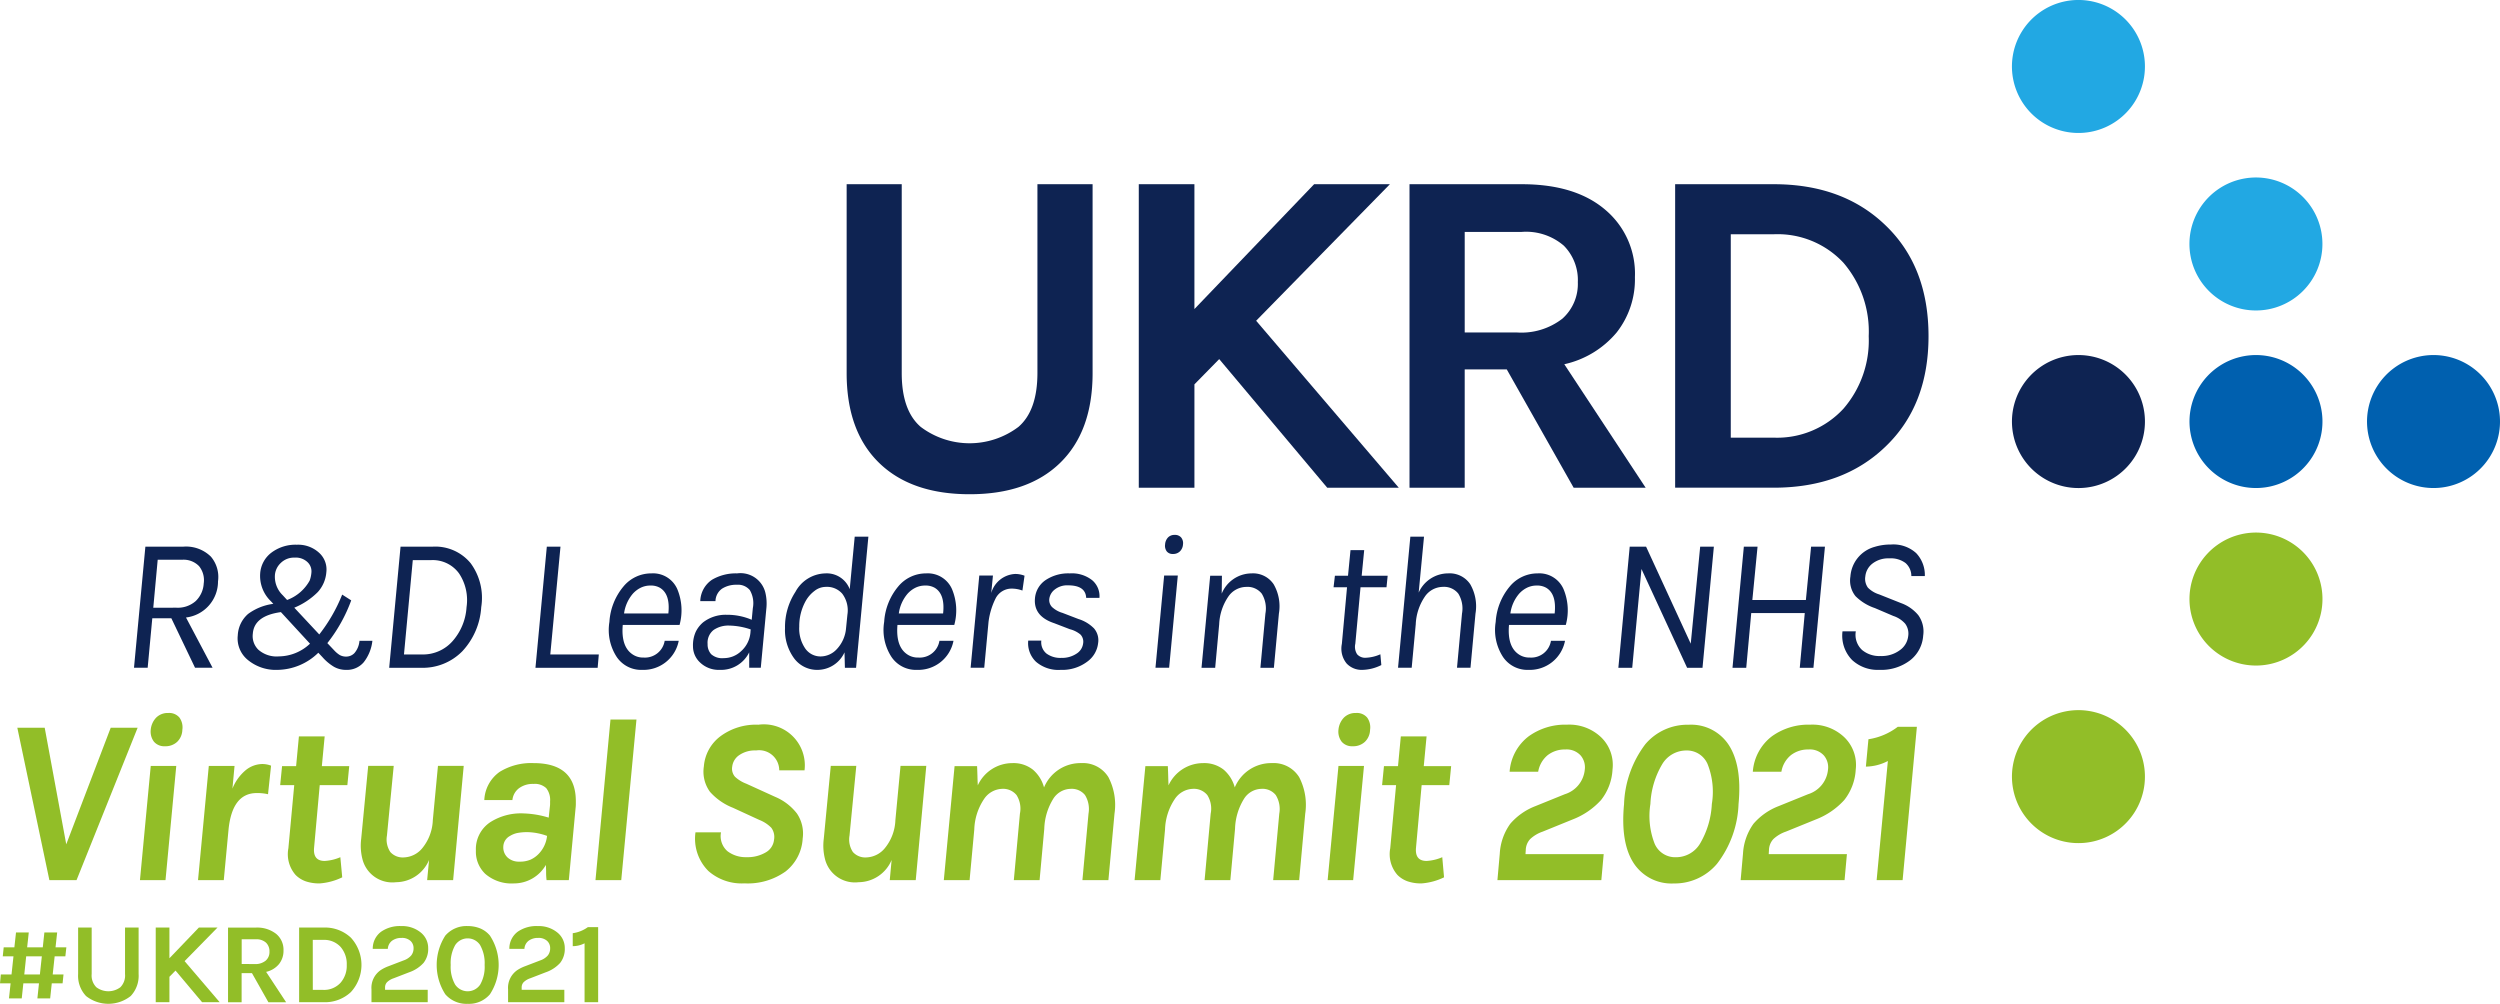
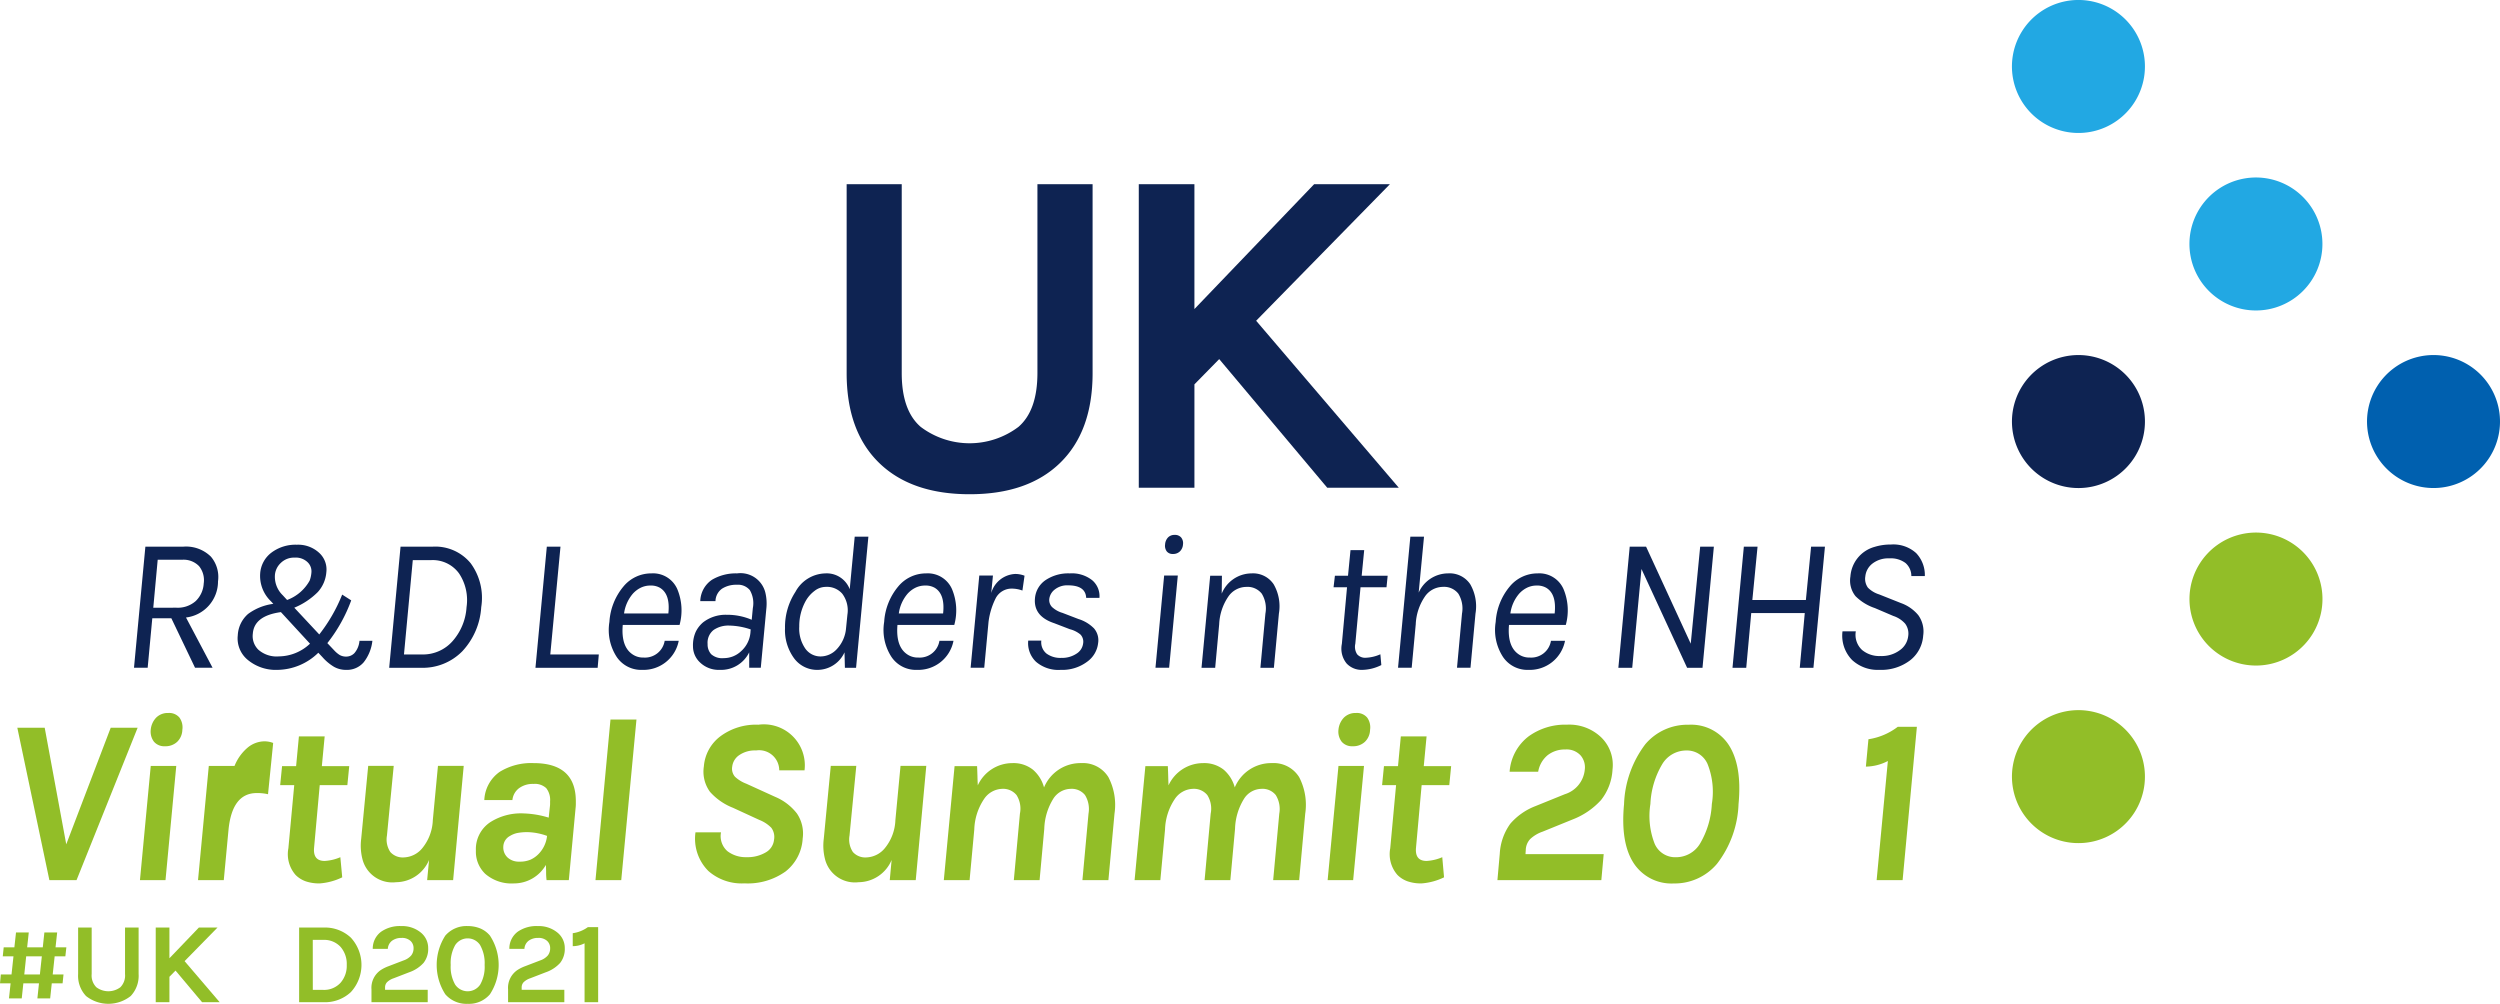
<svg xmlns="http://www.w3.org/2000/svg" height="100.463" viewBox="0 0 250.203 100.463" width="250.203">
  <path d="m326.647 294.025 2.156 11.667 4.45-11.667h2.694l-6.114 15.251h-2.718l-3.209-15.251z" fill="#92be28" transform="translate(-322.173 -221.191)" />
  <path d="m334.18 298.214h2.554l-1.077 11.432h-2.557zm0-3.632a2.007 2.007 0 0 1 .551-1.207 1.631 1.631 0 0 1 1.207-.457 1.336 1.336 0 0 1 1.112.457 1.673 1.673 0 0 1 .292 1.231 1.727 1.727 0 0 1 -.514 1.195 1.7 1.7 0 0 1 -1.219.445 1.359 1.359 0 0 1 -1.1-.445 1.672 1.672 0 0 1 -.329-1.219z" fill="#92be28" transform="translate(-319.093 -221.561)" />
-   <path d="m344.46 299.767a4.727 4.727 0 0 0 -1.125-.117q-2.483 0-2.834 3.726l-.469 4.99h-2.578l1.079-11.432h2.576l-.211 2.272a4.653 4.653 0 0 1 1.347-1.862 2.693 2.693 0 0 1 1.653-.6 2.5 2.5 0 0 1 .866.164z" fill="#92be28" transform="translate(-317.636 -220.28)" />
+   <path d="m344.46 299.767a4.727 4.727 0 0 0 -1.125-.117q-2.483 0-2.834 3.726l-.469 4.99h-2.578l1.079-11.432h2.576a4.653 4.653 0 0 1 1.347-1.862 2.693 2.693 0 0 1 1.653-.6 2.5 2.5 0 0 1 .866.164z" fill="#92be28" transform="translate(-317.636 -220.28)" />
  <path d="m349.823 308.777a6.2 6.2 0 0 1 -2.249.609 4.179 4.179 0 0 1 -1.406-.21 2.711 2.711 0 0 1 -1.008-.633 3.154 3.154 0 0 1 -.726-2.67l.586-6.326h-1.406l.188-1.9h1.406l.28-2.975h2.578l-.282 2.975h2.74l-.187 1.9h-2.765l-.562 6.231q-.14 1.359 1.055 1.359a4.57 4.57 0 0 0 1.57-.375z" fill="#92be28" transform="translate(-315.573 -220.973)" />
  <path d="m356.491 306.3a3.615 3.615 0 0 1 -3.3 2.225 3.084 3.084 0 0 1 -3.375-2.341 5.459 5.459 0 0 1 -.116-2.014l.7-7.286h2.554l-.679 6.98a2.264 2.264 0 0 0 .34 1.641 1.669 1.669 0 0 0 1.382.538 2.5 2.5 0 0 0 1.817-.924 4.7 4.7 0 0 0 1.053-2.8l.515-5.434h2.578l-1.06 11.433h-2.6z" fill="#92be28" transform="translate(-313.55 -220.233)" />
  <path d="m363.067 301.711a9.443 9.443 0 0 1 2.507.422l.116-1.077a2.119 2.119 0 0 0 .024-.306v-.258a1.9 1.9 0 0 0 -.387-1.311 1.662 1.662 0 0 0 -1.276-.422 2.311 2.311 0 0 0 -1.452.433 1.7 1.7 0 0 0 -.657 1.183h-2.812a3.646 3.646 0 0 1 1.535-2.822 6.01 6.01 0 0 1 3.385-.878q4.239 0 4.24 3.818v.306a3.024 3.024 0 0 1 -.023.351l-.679 7.239h-2.227a6.137 6.137 0 0 1 -.045-.749c0-.251-.009-.509-.024-.773a3.679 3.679 0 0 1 -3.186 1.849 4.018 4.018 0 0 1 -2.882-.958 3.059 3.059 0 0 1 -.936-2.321 3.236 3.236 0 0 1 1.451-2.857 5.715 5.715 0 0 1 3.328-.869zm2.343 2.249a6.176 6.176 0 0 0 -1.874-.374 5.236 5.236 0 0 0 -1.136.092 2.344 2.344 0 0 0 -.691.282 1.258 1.258 0 0 0 -.679 1.1 1.374 1.374 0 0 0 .445 1.077 1.656 1.656 0 0 0 1.148.4 2.729 2.729 0 0 0 1.136-.2 2.653 2.653 0 0 0 .785-.55 3.045 3.045 0 0 0 .866-1.826z" fill="#92be28" transform="translate(-310.66 -220.303)" />
  <path d="m368.755 293.411h2.6l-1.523 16.071h-2.578z" fill="#92be28" transform="translate(-307.657 -221.396)" />
  <path d="m383.141 298.365a2.014 2.014 0 0 0 -2.319-1.992 2.77 2.77 0 0 0 -1.687.469 1.608 1.608 0 0 0 -.7 1.137 1.229 1.229 0 0 0 .282 1.031 3.436 3.436 0 0 0 1.125.69l2.881 1.312a5.38 5.38 0 0 1 2.19 1.675 3.57 3.57 0 0 1 .574 2.495 4.507 4.507 0 0 1 -1.71 3.3 6.513 6.513 0 0 1 -4.123 1.193 5.038 5.038 0 0 1 -3.608-1.24 4.568 4.568 0 0 1 -1.288-3.866h2.554a2 2 0 0 0 .643 1.885 3 3 0 0 0 1.91.6 3.583 3.583 0 0 0 1.909-.469 1.635 1.635 0 0 0 .844-1.264 1.551 1.551 0 0 0 -.27-1.208 3.393 3.393 0 0 0 -1.195-.784l-2.647-1.219a5.992 5.992 0 0 1 -2.3-1.6 3.428 3.428 0 0 1 -.609-2.542 4.163 4.163 0 0 1 1.639-3 5.96 5.96 0 0 1 3.819-1.171 4.1 4.1 0 0 1 4.616 4.568z" fill="#92be28" transform="translate(-305.153 -221.267)" />
  <path d="m391.17 306.3a3.615 3.615 0 0 1 -3.3 2.225 3.083 3.083 0 0 1 -3.373-2.341 5.457 5.457 0 0 1 -.116-2.014l.7-7.286h2.554l-.68 6.98a2.264 2.264 0 0 0 .34 1.641 1.667 1.667 0 0 0 1.382.538 2.5 2.5 0 0 0 1.815-.924 4.687 4.687 0 0 0 1.055-2.8l.515-5.434h2.578l-1.055 11.432h-2.6z" fill="#92be28" transform="translate(-301.936 -220.233)" />
  <path d="m403.4 299.111a3.953 3.953 0 0 1 3.726-2.436 2.993 2.993 0 0 1 2.716 1.406 6 6 0 0 1 .61 3.655l-.61 6.653h-2.6l.609-6.653a2.66 2.66 0 0 0 -.351-1.863 1.706 1.706 0 0 0 -1.452-.621 2.108 2.108 0 0 0 -1.711.973 6.035 6.035 0 0 0 -.913 3.033l-.469 5.131h-2.578l.61-6.653a2.536 2.536 0 0 0 -.34-1.863 1.739 1.739 0 0 0 -1.464-.621 2.266 2.266 0 0 0 -1.779 1.008 5.786 5.786 0 0 0 -.985 3.069l-.469 5.061h-2.58l1.077-11.409h2.253q.022.492.035.972c.008.322.02.637.036.949a3.807 3.807 0 0 1 3.444-2.225 3.125 3.125 0 0 1 2.073.657 3.548 3.548 0 0 1 1.112 1.777z" fill="#92be28" transform="translate(-298.912 -220.303)" />
  <path d="m417.7 299.111a3.95 3.95 0 0 1 3.724-2.436 3 3 0 0 1 2.719 1.406 6 6 0 0 1 .607 3.655l-.607 6.653h-2.6l.61-6.653a2.638 2.638 0 0 0 -.352-1.863 1.7 1.7 0 0 0 -1.452-.621 2.106 2.106 0 0 0 -1.71.973 6.008 6.008 0 0 0 -.913 3.033l-.469 5.131h-2.578l.609-6.653a2.53 2.53 0 0 0 -.339-1.863 1.738 1.738 0 0 0 -1.464-.621 2.27 2.27 0 0 0 -1.781 1.008 5.776 5.776 0 0 0 -.984 3.069l-.469 5.061h-2.578l1.079-11.409h2.248q.024.492.036.972c.008.322.019.637.035.949a3.809 3.809 0 0 1 3.444-2.225 3.131 3.131 0 0 1 2.074.657 3.548 3.548 0 0 1 1.111 1.777z" fill="#92be28" transform="translate(-294.122 -220.303)" />
  <path d="m423.23 298.214h2.554l-1.084 11.432h-2.554zm0-3.632a2.014 2.014 0 0 1 .55-1.207 1.633 1.633 0 0 1 1.207-.457 1.337 1.337 0 0 1 1.113.457 1.673 1.673 0 0 1 .292 1.231 1.723 1.723 0 0 1 -.515 1.195 1.7 1.7 0 0 1 -1.219.445 1.358 1.358 0 0 1 -1.1-.445 1.666 1.666 0 0 1 -.328-1.219z" fill="#92be28" transform="translate(-289.274 -221.561)" />
  <path d="m432.432 308.777a6.2 6.2 0 0 1 -2.251.609 4.166 4.166 0 0 1 -1.4-.21 2.7 2.7 0 0 1 -1.008-.633 3.149 3.149 0 0 1 -.726-2.67l.585-6.326h-1.4l.187-1.9h1.406l.282-2.975h2.578l-.282 2.975h2.741l-.187 1.9h-2.766l-.561 6.231q-.142 1.359 1.055 1.359a4.571 4.571 0 0 0 1.569-.375z" fill="#92be28" transform="translate(-287.91 -220.973)" />
  <path d="m437.686 306.752h7.826l-.235 2.6h-10.4l.235-2.647a5.647 5.647 0 0 1 1.055-3 6.312 6.312 0 0 1 2.507-1.758l2.951-1.195a2.85 2.85 0 0 0 1.992-2.436 1.823 1.823 0 0 0 -.411-1.44 1.891 1.891 0 0 0 -1.534-.6 2.788 2.788 0 0 0 -1.758.562 2.727 2.727 0 0 0 -.958 1.663h-2.859a4.892 4.892 0 0 1 1.9-3.537 6.238 6.238 0 0 1 3.842-1.171 4.619 4.619 0 0 1 3.42 1.265 3.842 3.842 0 0 1 1.137 3.221 5.366 5.366 0 0 1 -1.148 3.056 7.463 7.463 0 0 1 -2.847 1.945l-3 1.219a3.481 3.481 0 0 0 -1.241.738 1.665 1.665 0 0 0 -.446 1.088z" fill="#92be28" transform="translate(-285.013 -221.267)" />
  <path d="m450.857 293.8a4.492 4.492 0 0 1 3.959 1.944q1.406 2.086 1.031 6a10.356 10.356 0 0 1 -2.156 5.975 5.539 5.539 0 0 1 -4.334 1.966 4.512 4.512 0 0 1 -3.959-1.966q-1.382-2.04-1.008-5.975a10.549 10.549 0 0 1 2.133-6 5.518 5.518 0 0 1 4.334-1.944zm2.319 7.929a7.519 7.519 0 0 0 -.422-3.982 2.247 2.247 0 0 0 -2.144-1.371 2.811 2.811 0 0 0 -2.4 1.371 8.525 8.525 0 0 0 -1.183 3.982 7.628 7.628 0 0 0 .422 3.971 2.233 2.233 0 0 0 2.144 1.359 2.794 2.794 0 0 0 2.4-1.359 8.612 8.612 0 0 0 1.183-3.974z" fill="#92be28" transform="translate(-281.853 -221.267)" />
-   <path d="m455.922 306.752h7.825l-.235 2.6h-10.4l.235-2.647a5.67 5.67 0 0 1 1.055-3 6.312 6.312 0 0 1 2.507-1.758l2.951-1.195a2.848 2.848 0 0 0 1.992-2.436 1.823 1.823 0 0 0 -.41-1.44 1.892 1.892 0 0 0 -1.535-.6 2.784 2.784 0 0 0 -1.757.562 2.723 2.723 0 0 0 -.96 1.663h-2.859a4.9 4.9 0 0 1 1.9-3.537 6.238 6.238 0 0 1 3.842-1.171 4.625 4.625 0 0 1 3.421 1.265 3.845 3.845 0 0 1 1.136 3.221 5.366 5.366 0 0 1 -1.148 3.056 7.443 7.443 0 0 1 -2.847 1.945l-3 1.219a3.494 3.494 0 0 0 -1.242.738 1.672 1.672 0 0 0 -.446 1.088z" fill="#92be28" transform="translate(-278.906 -221.267)" />
  <path d="m467.606 293.955-1.428 15.345h-2.6l1.124-11.924a4.893 4.893 0 0 1 -2.2.562l.256-2.74a6.391 6.391 0 0 0 2.93-1.242z" fill="#92be28" transform="translate(-275.762 -221.214)" />
  <g fill="#0e2352">
    <path d="m391.6 253.273v18.907q0 3.744 1.9 5.381a8.119 8.119 0 0 0 9.781 0q1.894-1.638 1.9-5.381v-18.907h5.521v18.907q0 5.8-3.229 8.962t-9.078 3.158q-5.851 0-9.078-3.158t-3.229-8.962v-18.907z" transform="translate(-301.354 -234.837)" />
    <path d="m413.556 253.273v12.494l11.981-12.494h7.583l-13.386 13.665 14.273 16.709h-7.16l-10.81-12.871-2.48 2.527v10.344h-5.569v-30.374z" transform="translate(-294.017 -234.837)" />
-     <path d="m450.843 262.585a8.6 8.6 0 0 1 -1.826 5.524 9.5 9.5 0 0 1 -5.241 3.181l8.141 12.357h-7.206l-6.693-11.84h-4.21v11.84h-5.524v-30.374h11.232q5.38 0 8.378 2.574a8.349 8.349 0 0 1 2.949 6.738zm-11.843 5.524a6.688 6.688 0 0 0 4.587-1.382 4.659 4.659 0 0 0 1.543-3.651 4.892 4.892 0 0 0 -1.4-3.65 5.786 5.786 0 0 0 -4.213-1.38h-5.708v10.062z" transform="translate(-287.219 -234.837)" />
-     <path d="m458.073 253.273q6.926 0 11.186 4.118 4.3 4.119 4.3 11.091 0 6.926-4.3 11.045-4.261 4.117-11.186 4.119h-9.873v-30.373zm-4.305 25.365h4.305a9.027 9.027 0 0 0 6.973-2.9 10.431 10.431 0 0 0 2.527-7.254 10.567 10.567 0 0 0 -2.527-7.347 9.012 9.012 0 0 0 -6.973-2.855h-4.305z" transform="translate(-280.55 -234.837)" />
    <path d="m337.858 287.538 2.66 5.03h-1.754l-2.371-4.951h-1.908l-.463 4.951h-1.368l1.139-12.121h3.8a3.536 3.536 0 0 1 2.757 1 3.14 3.14 0 0 1 .712 2.466 3.636 3.636 0 0 1 -3.204 3.625zm-.964-.982a2.706 2.706 0 0 0 1.937-.665 2.643 2.643 0 0 0 .8-1.755 2.241 2.241 0 0 0 -.462-1.734 2.148 2.148 0 0 0 -1.715-.643h-2.428l-.443 4.8z" transform="translate(-319.243 -225.737)" />
    <path d="m351.794 285.871a15.377 15.377 0 0 1 -2.389 4.278l.673.711a2.7 2.7 0 0 0 .57.483 1.316 1.316 0 0 0 .683.154 1.13 1.13 0 0 0 .79-.355 2.158 2.158 0 0 0 .5-1.225h1.292a4.206 4.206 0 0 1 -.868 2.148 2.2 2.2 0 0 1 -1.754.762 2.438 2.438 0 0 1 -1.223-.308 4.883 4.883 0 0 1 -1.167-.983l-.4-.424a5.949 5.949 0 0 1 -4.1 1.715 4.391 4.391 0 0 1 -2.987-1.021 2.778 2.778 0 0 1 -.973-2.436 3.028 3.028 0 0 1 1.032-2.141 5.444 5.444 0 0 1 2.524-1.01l-.231-.251a3.507 3.507 0 0 1 -1.08-2.833 2.848 2.848 0 0 1 1.1-2.024 4 4 0 0 1 2.563-.809 3.093 3.093 0 0 1 2.255.828 2.247 2.247 0 0 1 .7 1.926 3.32 3.32 0 0 1 -.858 1.986 7.186 7.186 0 0 1 -2.349 1.562l2.5 2.678a16.183 16.183 0 0 0 2.293-3.989zm-9.847 3.333a1.9 1.9 0 0 0 .558 1.608 2.757 2.757 0 0 0 2.042.666 4.6 4.6 0 0 0 3.122-1.272l-2.91-3.16q-2.679.366-2.812 2.154zm5.684-5.3a3.034 3.034 0 0 0 .183-.857 1.258 1.258 0 0 0 -.384-.993 1.693 1.693 0 0 0 -1.292-.462 1.884 1.884 0 0 0 -1.387.529 1.861 1.861 0 0 0 -.587 1.148 2.569 2.569 0 0 0 .77 2.082l.443.481a4.28 4.28 0 0 0 2.254-1.932z" transform="translate(-316.644 -225.785)" />
    <path d="m356.139 280.447a4.583 4.583 0 0 1 3.8 1.655 5.851 5.851 0 0 1 1.061 4.4 7.082 7.082 0 0 1 -1.889 4.41 5.552 5.552 0 0 1 -4.123 1.659h-3.2l1.137-12.121zm-2.871 10.79h1.849a3.94 3.94 0 0 0 3.026-1.347 5.66 5.66 0 0 0 1.388-3.392 4.805 4.805 0 0 0 -.753-3.375 3.25 3.25 0 0 0 -2.778-1.329h-1.85z" transform="translate(-312.838 -225.737)" />
    <path d="m364.238 291.237h4.856l-.116 1.331h-6.224l1.137-12.121h1.368z" transform="translate(-309.164 -225.737)" />
    <path d="m371.72 290.874a2 2 0 0 0 2.12-1.677h1.406a3.587 3.587 0 0 1 -3.642 2.91 2.945 2.945 0 0 1 -2.563-1.291 4.941 4.941 0 0 1 -.732-3.507 6.1 6.1 0 0 1 1.406-3.547 3.6 3.6 0 0 1 2.8-1.311 2.64 2.64 0 0 1 2.582 1.562 5.518 5.518 0 0 1 .231 3.6h-5.684q-.194 2.255 1.079 3.006a1.871 1.871 0 0 0 .997.255zm1.657-6.975a1.786 1.786 0 0 0 -.944-.231 2.188 2.188 0 0 0 -1 .222 2.633 2.633 0 0 0 -.79.607 3.828 3.828 0 0 0 -.868 1.964h4.433q.208-1.927-.832-2.561z" transform="translate(-307.318 -225.066)" />
    <path d="m380.555 285.921a2.6 2.6 0 0 0 -.3-1.793 1.54 1.54 0 0 0 -1.3-.539 2.636 2.636 0 0 0 -1.474.386 1.566 1.566 0 0 0 -.666 1.253h-1.522a2.668 2.668 0 0 1 1.175-2.14 4.675 4.675 0 0 1 2.506-.637 2.56 2.56 0 0 1 2.833 1.928 4.68 4.68 0 0 1 .1 1.58l-.558 5.936h-1.159v-1.543a3.128 3.128 0 0 1 -2.947 1.754 2.687 2.687 0 0 1 -1.986-.752 2.2 2.2 0 0 1 -.693-1.6 3.3 3.3 0 0 1 .279-1.464 2.9 2.9 0 0 1 .741-.945 3.683 3.683 0 0 1 2.332-.751 6.247 6.247 0 0 1 2.526.5zm-.212 2.14a7.06 7.06 0 0 0 -2.148-.387 2.613 2.613 0 0 0 -1.562.437 1.618 1.618 0 0 0 -.606 1.415 1.452 1.452 0 0 0 .356 1.012 1.649 1.649 0 0 0 1.261.394 2.517 2.517 0 0 0 1.754-.711 2.823 2.823 0 0 0 .925-1.986z" transform="translate(-305.209 -225.066)" />
    <path d="m387.418 291.276a2.984 2.984 0 0 1 -2.678 1.754 2.862 2.862 0 0 1 -2.352-1.137 4.774 4.774 0 0 1 -.925-3.045 6.44 6.44 0 0 1 1.041-3.623 3.486 3.486 0 0 1 2.977-1.85 2.456 2.456 0 0 1 2.458 1.582l.5-5.259h1.368l-1.232 13.122h-1.119zm-1.889-6.552a1.831 1.831 0 0 0 -1.108.4 3.271 3.271 0 0 0 -.877.992 5.154 5.154 0 0 0 -.655 2.583 3.514 3.514 0 0 0 .609 2.206 1.86 1.86 0 0 0 1.531.781 2.218 2.218 0 0 0 1.6-.713 3.461 3.461 0 0 0 .944-2.121l.135-1.348a2.762 2.762 0 0 0 -.519-2.1 2.027 2.027 0 0 0 -1.66-.68z" transform="translate(-302.898 -225.988)" />
    <path d="m392.32 290.874a2 2 0 0 0 2.12-1.677h1.406a3.587 3.587 0 0 1 -3.642 2.91 2.943 2.943 0 0 1 -2.562-1.291 4.947 4.947 0 0 1 -.733-3.507 6.1 6.1 0 0 1 1.407-3.547 3.6 3.6 0 0 1 2.794-1.311 2.64 2.64 0 0 1 2.582 1.562 5.518 5.518 0 0 1 .232 3.6h-5.685q-.192 2.255 1.079 3.006a1.874 1.874 0 0 0 1.002.255zm1.658-6.975a1.791 1.791 0 0 0 -.945-.231 2.183 2.183 0 0 0 -1 .222 2.617 2.617 0 0 0 -.79.607 3.817 3.817 0 0 0 -.868 1.964h4.432q.21-1.927-.829-2.561z" transform="translate(-300.42 -225.066)" />
    <path d="m400.563 284.154a3.072 3.072 0 0 0 -1.041-.194 1.79 1.79 0 0 0 -1.657 1.012 7.238 7.238 0 0 0 -.733 2.746h-.423a10.914 10.914 0 0 1 .733-3.315l-.7 7.478h-1.362l.866-9.229h1.368l-.172 1.751a2.623 2.623 0 0 1 2.389-1.909 2.559 2.559 0 0 1 .944.175z" transform="translate(-298.238 -225.051)" />
    <path d="m401.432 283.127a4.068 4.068 0 0 1 2.428-.675 3.27 3.27 0 0 1 2.255.694 2.093 2.093 0 0 1 .713 1.754h-1.328q-.058-1.251-1.811-1.252a1.989 1.989 0 0 0 -1.34.423 1.4 1.4 0 0 0 -.538.916 1 1 0 0 0 .27.829 2.609 2.609 0 0 0 1.049.589l1.6.615a3.713 3.713 0 0 1 1.551.934 1.819 1.819 0 0 1 .414 1.475 2.642 2.642 0 0 1 -1.079 1.85 4.152 4.152 0 0 1 -2.67.828 3.429 3.429 0 0 1 -2.476-.818 2.572 2.572 0 0 1 -.77-2.112h1.31a1.46 1.46 0 0 0 .521 1.3 2.334 2.334 0 0 0 1.475.431 2.6 2.6 0 0 0 1.522-.42 1.406 1.406 0 0 0 .665-1.013 1.043 1.043 0 0 0 -.26-.9 2.706 2.706 0 0 0 -1.069-.538l-1.562-.6q-2.1-.7-1.926-2.507a2.439 2.439 0 0 1 1.056-1.803z" transform="translate(-296.794 -225.066)" />
    <path d="m410.106 283.633h1.368l-.868 9.229h-1.368zm.886-2.16a.737.737 0 0 1 -.626-.26.947.947 0 0 1 -.164-.694 1.1 1.1 0 0 1 .288-.693.887.887 0 0 1 .675-.26.8.8 0 0 1 .645.26.9.9 0 0 1 .183.693 1.056 1.056 0 0 1 -.308.694.95.95 0 0 1 -.693.261z" transform="translate(-293.597 -226.032)" />
    <path d="m414.712 284.478a3.245 3.245 0 0 1 2.986-2.026 2.474 2.474 0 0 1 2.207 1.08 4.392 4.392 0 0 1 .53 2.949l-.5 5.416h-1.35l.5-5.416a2.831 2.831 0 0 0 -.364-2 1.816 1.816 0 0 0 -1.562-.677 2.2 2.2 0 0 0 -1.8.992 5.319 5.319 0 0 0 -.9 2.747l-.4 4.356h-1.368l.868-9.212h1.175z" transform="translate(-292.442 -225.066)" />
    <path d="m427.371 292.21a4.426 4.426 0 0 1 -1.928.482 2.054 2.054 0 0 1 -1.543-.637 2.351 2.351 0 0 1 -.479-1.964l.518-5.668h-1.348l.135-1.155h1.311l.25-2.563h1.37l-.251 2.563h2.6l-.116 1.155h-2.6l-.521 5.648a1.372 1.372 0 0 0 .182 1.06 1.063 1.063 0 0 0 .878.347 3.964 3.964 0 0 0 1.446-.347z" transform="translate(-289.126 -225.65)" />
    <path d="m429.488 285.3a3.236 3.236 0 0 1 2.951-1.928 2.476 2.476 0 0 1 2.205 1.08 4.408 4.408 0 0 1 .53 2.949l-.5 5.416h-1.35l.5-5.416a2.836 2.836 0 0 0 -.368-2 1.812 1.812 0 0 0 -1.56-.677 2.2 2.2 0 0 0 -1.8.992 5.307 5.307 0 0 0 -.9 2.747l-.406 4.356h-1.367l1.233-13.122h1.368z" transform="translate(-287.506 -225.988)" />
    <path d="m438.168 290.874a2 2 0 0 0 2.12-1.677h1.407a3.589 3.589 0 0 1 -3.642 2.91 2.945 2.945 0 0 1 -2.563-1.291 4.947 4.947 0 0 1 -.733-3.507 6.105 6.105 0 0 1 1.408-3.547 3.6 3.6 0 0 1 2.793-1.311 2.64 2.64 0 0 1 2.583 1.562 5.509 5.509 0 0 1 .231 3.6h-5.684q-.194 2.255 1.077 3.006a1.884 1.884 0 0 0 1.003.255zm1.658-6.975a1.786 1.786 0 0 0 -.944-.231 2.184 2.184 0 0 0 -1 .222 2.632 2.632 0 0 0 -.79.607 3.806 3.806 0 0 0 -.866 1.964h4.432q.207-1.927-.832-2.561z" transform="translate(-285.066 -225.066)" />
    <path d="m446.717 280.447 4.471 9.711.944-9.711h1.37l-1.137 12.121h-1.542l-4.567-9.887-.925 9.887h-1.388l1.137-12.121z" transform="translate(-281.976 -225.737)" />
    <path d="m455.007 280.447-.521 5.337h5.358l.521-5.337h1.387l-1.152 12.121h-1.368l.5-5.473h-5.357l-.5 5.473h-1.375l1.135-12.121z" transform="translate(-279.109 -225.737)" />
    <path d="m465.6 280.287a3.393 3.393 0 0 1 2.524.86 3.188 3.188 0 0 1 .868 2.3h-1.35a1.725 1.725 0 0 0 -.587-1.311 2.45 2.45 0 0 0 -1.619-.463 2.577 2.577 0 0 0 -1.7.531 1.845 1.845 0 0 0 -.7 1.272 1.5 1.5 0 0 0 .26 1.128 2.68 2.68 0 0 0 1.12.674l2.177.866a4 4 0 0 1 1.743 1.213 2.787 2.787 0 0 1 .491 2.044 3.413 3.413 0 0 1 -1.272 2.447 4.749 4.749 0 0 1 -3.121.982 3.754 3.754 0 0 1 -2.718-.982 3.482 3.482 0 0 1 -.965-2.871h1.332a2.066 2.066 0 0 0 .634 1.87 2.7 2.7 0 0 0 1.852.6 3.038 3.038 0 0 0 1.927-.589 1.983 1.983 0 0 0 .829-1.386 1.673 1.673 0 0 0 -.3-1.261 2.708 2.708 0 0 0 -1.185-.773l-1.85-.79a4.987 4.987 0 0 1 -1.937-1.193 2.493 2.493 0 0 1 -.51-1.966 3.314 3.314 0 0 1 2.43-2.969 5.428 5.428 0 0 1 1.627-.233z" transform="translate(-276.352 -225.791)" />
  </g>
  <path d="m483.633 240.471a6.655 6.655 0 1 1 -9.172 2.12 6.655 6.655 0 0 1 9.172-2.12z" fill="#22a8e3" transform="translate(-272.094 -239.462)" />
  <path d="m497.134 253.905a6.655 6.655 0 1 1 -9.24 1.8 6.658 6.658 0 0 1 9.24-1.8z" fill="#22a8e3" transform="translate(-267.637 -235.005)" />
  <path d="m483.633 267.092a6.655 6.655 0 1 1 -9.172 2.122 6.655 6.655 0 0 1 9.172-2.122z" fill="#0e2352" transform="translate(-272.094 -230.547)" />
-   <path d="m496.944 267.092a6.654 6.654 0 1 1 -9.172 2.122 6.655 6.655 0 0 1 9.172-2.122z" fill="#0060af" transform="translate(-267.637 -230.547)" />
  <path d="m510.253 267.092a6.654 6.654 0 1 1 -9.171 2.122 6.653 6.653 0 0 1 9.171-2.122z" fill="#0060af" transform="translate(-263.179 -230.547)" />
  <path d="m496.944 280.4a6.655 6.655 0 1 1 -9.172 2.121 6.658 6.658 0 0 1 9.172-2.121z" fill="#92be28" transform="translate(-267.637 -226.09)" />
  <path d="m483.633 293.715a6.654 6.654 0 1 1 -9.172 2.122 6.655 6.655 0 0 1 9.172-2.122z" fill="#92be28" transform="translate(-272.094 -221.632)" />
  <path d="m326.51 314.462h-1.565l-.161 1.508h-1.277l.162-1.508h-1.06l.081-.886h1.071l.195-1.818h-1.071l.093-.9h1.069l.163-1.484h1.277l-.162 1.484h1.564l.16-1.484h1.279l-.162 1.484h1.083l-.1.9h-1.071l-.195 1.818h1.081l-.092.886h-1.083l-.16 1.508h-1.279zm-1.472-.886h1.562l.195-1.818h-1.566z" fill="#92be28" transform="translate(-322.608 -216.049)" />
  <path d="m329.822 309.005v4.649a1.667 1.667 0 0 0 .466 1.323 2 2 0 0 0 2.407 0 1.666 1.666 0 0 0 .465-1.323v-4.649h1.359v4.649a2.944 2.944 0 0 1 -.794 2.205 3.6 3.6 0 0 1 -4.465 0 2.944 2.944 0 0 1 -.794-2.205v-4.649z" fill="#92be28" transform="translate(-320.647 -216.174)" />
  <path d="m335.654 309.005v3.073l2.946-3.073h1.865l-3.293 3.36 3.511 4.11h-1.761l-2.658-3.166-.61.622v2.544h-1.371v-7.47z" fill="#92be28" transform="translate(-318.698 -216.174)" />
-   <path d="m345.255 311.3a2.113 2.113 0 0 1 -.449 1.358 2.33 2.33 0 0 1 -1.289.782l2 3.04h-1.773l-1.645-2.913h-1.036v2.913h-1.359v-7.47h2.762a3.067 3.067 0 0 1 2.061.633 2.053 2.053 0 0 1 .728 1.657zm-2.911 1.358a1.636 1.636 0 0 0 1.127-.34 1.136 1.136 0 0 0 .38-.9 1.2 1.2 0 0 0 -.344-.9 1.423 1.423 0 0 0 -1.037-.339h-1.4v2.473z" fill="#92be28" transform="translate(-316.882 -216.174)" />
  <path d="m347.463 309.005a3.792 3.792 0 0 1 2.752 1.013 4.028 4.028 0 0 1 0 5.444 3.793 3.793 0 0 1 -2.752 1.013h-2.428v-7.47zm-1.059 6.239h1.059a2.227 2.227 0 0 0 1.717-.714 2.568 2.568 0 0 0 .621-1.783 2.6 2.6 0 0 0 -.621-1.809 2.221 2.221 0 0 0 -1.717-.7h-1.063z" fill="#92be28" transform="translate(-315.098 -216.174)" />
  <path d="m351.818 315.27h4.269v1.243h-5.628v-1.277a2.145 2.145 0 0 1 .956-1.957 3.857 3.857 0 0 1 .747-.368l1.531-.587a1.724 1.724 0 0 0 .741-.489 1.122 1.122 0 0 0 .236-.732.963.963 0 0 0 -.31-.73 1.24 1.24 0 0 0 -.886-.294 1.553 1.553 0 0 0 -.949.276 1.1 1.1 0 0 0 -.431.817h-1.508a2.091 2.091 0 0 1 .84-1.715 3.277 3.277 0 0 1 2.014-.563 2.94 2.94 0 0 1 1.922.621 1.986 1.986 0 0 1 .772 1.578 2.247 2.247 0 0 1 -.467 1.49 3.472 3.472 0 0 1 -1.444.938l-1.554.6a1.747 1.747 0 0 0 -.65.386.757.757 0 0 0 -.2.546z" fill="#92be28" transform="translate(-313.281 -216.211)" />
  <path d="m358.444 308.893a3.281 3.281 0 0 1 1.26.235 2.517 2.517 0 0 1 .973.72 5.365 5.365 0 0 1 0 5.871 2.752 2.752 0 0 1 -2.221.956 2.8 2.8 0 0 1 -2.245-.956 5.427 5.427 0 0 1 0-5.871 2.788 2.788 0 0 1 2.233-.955zm1.26 1.916a1.492 1.492 0 0 0 -2.51 0 3.653 3.653 0 0 0 -.443 1.976 3.581 3.581 0 0 0 .443 1.961 1.507 1.507 0 0 0 2.51 0 3.58 3.58 0 0 0 .443-1.961 3.652 3.652 0 0 0 -.447-1.976z" fill="#92be28" transform="translate(-311.644 -216.211)" />
  <path d="m362.061 315.27h4.269v1.243h-5.63v-1.277a2.145 2.145 0 0 1 .956-1.957 3.9 3.9 0 0 1 .747-.368l1.531-.587a1.737 1.737 0 0 0 .742-.489 1.129 1.129 0 0 0 .235-.732.962.962 0 0 0 -.31-.73 1.24 1.24 0 0 0 -.886-.294 1.553 1.553 0 0 0 -.949.276 1.1 1.1 0 0 0 -.431.817h-1.508a2.1 2.1 0 0 1 .84-1.715 3.277 3.277 0 0 1 2.014-.563 2.937 2.937 0 0 1 1.922.621 1.986 1.986 0 0 1 .772 1.578 2.247 2.247 0 0 1 -.467 1.49 3.473 3.473 0 0 1 -1.444.938l-1.554.6a1.759 1.759 0 0 0 -.65.386.757.757 0 0 0 -.2.546z" fill="#92be28" transform="translate(-309.851 -216.211)" />
  <path d="m365.548 309.581a3.347 3.347 0 0 0 1.518-.61h1.025v7.515h-1.359v-5.894a2.652 2.652 0 0 1 -1.184.287z" fill="#92be28" transform="translate(-308.228 -216.185)" />
</svg>